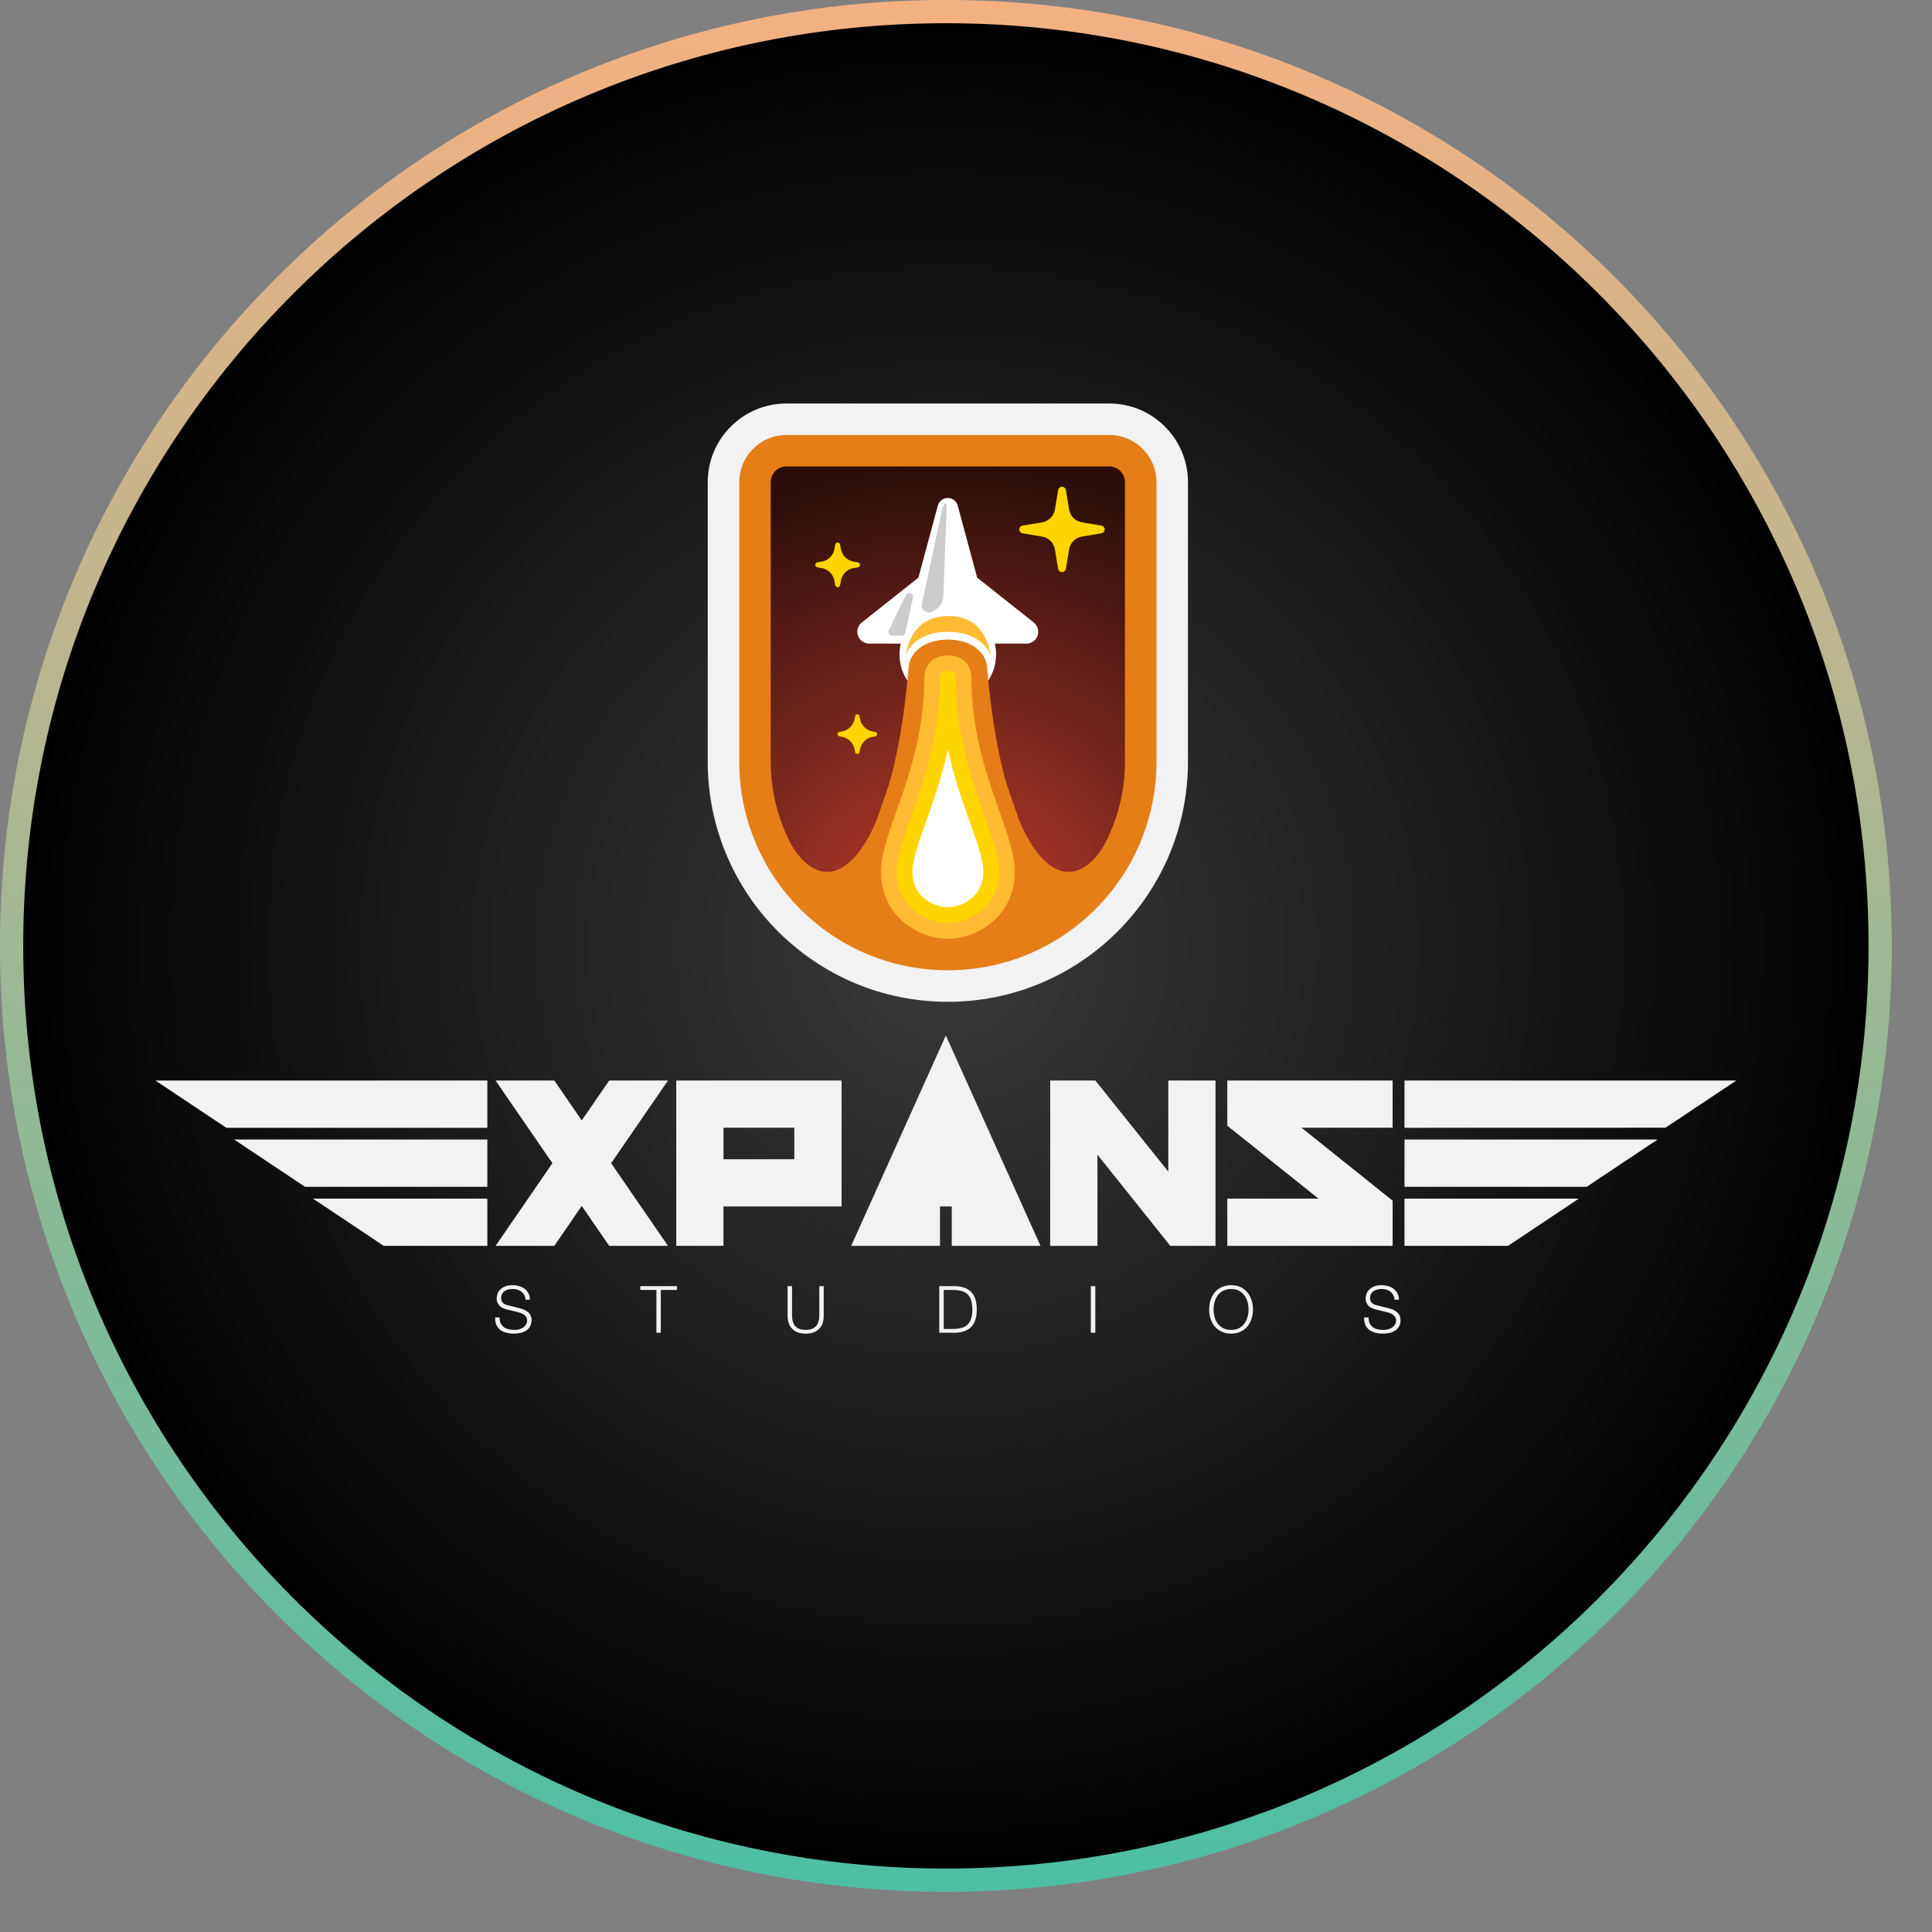
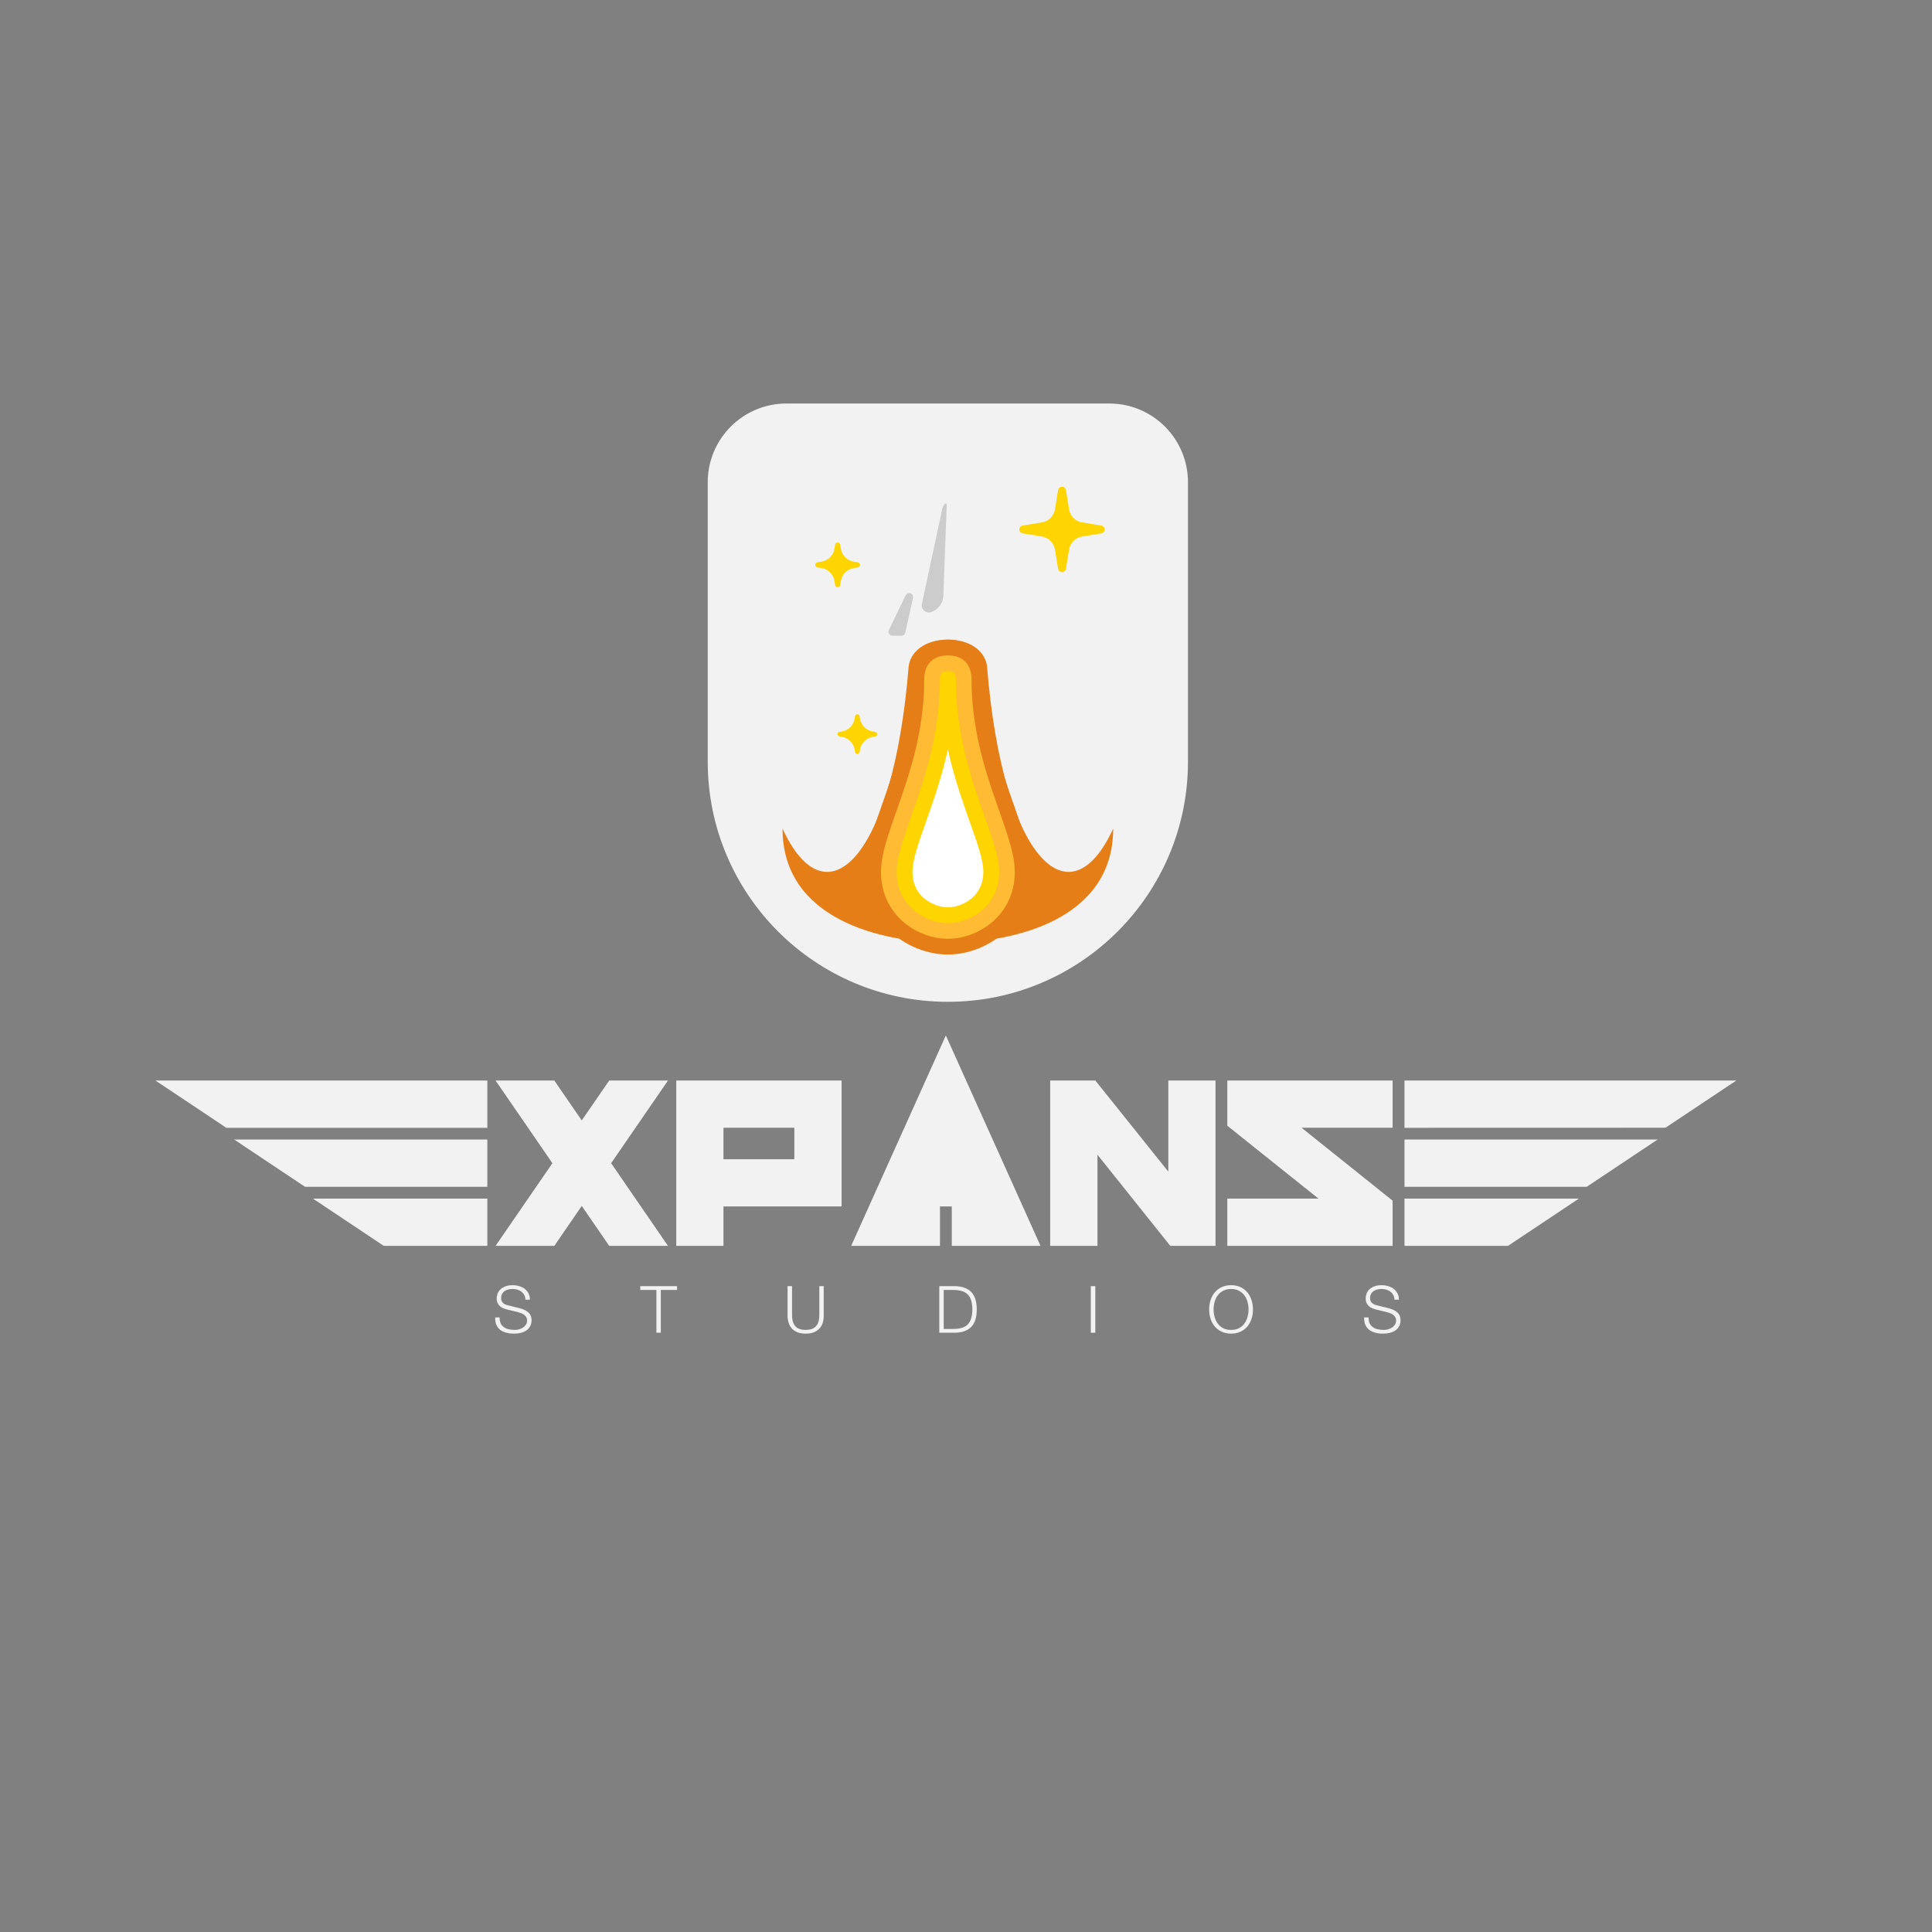
<svg xmlns="http://www.w3.org/2000/svg" width="28" height="28" viewBox="0 0 28 28" fill="none">
  <rect x="0" y="0" width="28" height="28" fill="#808080" stroke="none" />
-   <path d="M13.709 27.249C21.187 27.249 27.249 21.187 27.249 13.709C27.249 6.231 21.187 0.168 13.709 0.168C6.231 0.168 0.168 6.231 0.168 13.709C0.168 21.187 6.231 27.249 13.709 27.249Z" fill="url(#paint0_radial_1855_1467)" stroke="url(#paint1_linear_1855_1467)" stroke-width="0.337" stroke-miterlimit="10" />
  <path fill-rule="evenodd" clip-rule="evenodd" d="M7.241 19.093C7.24 19.127 7.246 19.156 7.257 19.18C7.268 19.203 7.284 19.221 7.304 19.235C7.323 19.249 7.347 19.259 7.374 19.265C7.401 19.271 7.43 19.274 7.461 19.274C7.478 19.274 7.498 19.272 7.518 19.267C7.539 19.262 7.559 19.253 7.577 19.242C7.594 19.232 7.609 19.217 7.621 19.2C7.633 19.183 7.639 19.162 7.639 19.137C7.639 19.118 7.635 19.102 7.627 19.088C7.618 19.074 7.607 19.063 7.594 19.053C7.58 19.044 7.565 19.036 7.549 19.03C7.532 19.024 7.516 19.019 7.501 19.015L7.35 18.979C7.331 18.974 7.312 18.967 7.293 18.96C7.275 18.952 7.258 18.942 7.245 18.93C7.231 18.917 7.22 18.901 7.211 18.883C7.203 18.865 7.198 18.843 7.198 18.816C7.198 18.8 7.202 18.781 7.208 18.759C7.214 18.736 7.226 18.716 7.243 18.696C7.261 18.677 7.284 18.66 7.314 18.647C7.345 18.633 7.383 18.626 7.431 18.626C7.464 18.626 7.496 18.631 7.526 18.64C7.556 18.648 7.583 18.662 7.605 18.679C7.628 18.697 7.646 18.719 7.66 18.745C7.673 18.771 7.68 18.801 7.68 18.836H7.616C7.614 18.81 7.609 18.788 7.598 18.768C7.588 18.749 7.574 18.733 7.558 18.72C7.541 18.707 7.522 18.698 7.5 18.691C7.478 18.684 7.456 18.681 7.432 18.681C7.41 18.681 7.388 18.683 7.368 18.688C7.347 18.693 7.329 18.701 7.314 18.711C7.299 18.721 7.286 18.735 7.277 18.752C7.267 18.769 7.263 18.79 7.263 18.815C7.263 18.831 7.265 18.845 7.271 18.856C7.276 18.868 7.283 18.878 7.293 18.886C7.302 18.894 7.313 18.901 7.325 18.906C7.338 18.911 7.351 18.915 7.365 18.918L7.529 18.959C7.553 18.965 7.575 18.973 7.596 18.982C7.617 18.991 7.636 19.002 7.652 19.016C7.668 19.029 7.681 19.046 7.69 19.065C7.699 19.085 7.704 19.108 7.704 19.136C7.704 19.144 7.703 19.154 7.701 19.166C7.7 19.179 7.696 19.192 7.69 19.207C7.684 19.221 7.675 19.235 7.664 19.25C7.653 19.264 7.638 19.277 7.619 19.289C7.6 19.3 7.576 19.31 7.548 19.317C7.519 19.324 7.485 19.328 7.446 19.328C7.406 19.328 7.369 19.323 7.335 19.314C7.301 19.305 7.272 19.291 7.248 19.272C7.224 19.253 7.206 19.229 7.193 19.2C7.18 19.17 7.175 19.134 7.177 19.093H7.241ZM9.279 18.64H9.812V18.695H9.577V19.315H9.513V18.695H9.279V18.64ZM11.414 18.64H11.479V19.058C11.479 19.097 11.483 19.13 11.492 19.157C11.501 19.185 11.513 19.207 11.53 19.224C11.547 19.242 11.568 19.254 11.593 19.262C11.617 19.27 11.645 19.274 11.676 19.274C11.707 19.274 11.735 19.27 11.76 19.262C11.784 19.254 11.805 19.242 11.822 19.224C11.839 19.207 11.852 19.185 11.861 19.157C11.87 19.13 11.874 19.097 11.874 19.058V18.64H11.938V19.072C11.938 19.107 11.933 19.14 11.924 19.171C11.914 19.202 11.899 19.229 11.877 19.252C11.856 19.276 11.829 19.294 11.796 19.308C11.763 19.321 11.723 19.328 11.676 19.328C11.629 19.328 11.589 19.321 11.556 19.308C11.523 19.294 11.496 19.276 11.475 19.252C11.454 19.229 11.439 19.202 11.429 19.171C11.419 19.14 11.414 19.107 11.414 19.072V18.64ZM13.613 18.64H13.846C13.949 18.643 14.026 18.672 14.078 18.727C14.13 18.782 14.156 18.866 14.156 18.978C14.156 19.09 14.13 19.173 14.078 19.228C14.026 19.283 13.949 19.312 13.846 19.315H13.613V18.64ZM13.677 19.26H13.814C13.862 19.26 13.904 19.255 13.939 19.244C13.974 19.234 14.003 19.218 14.025 19.195C14.048 19.172 14.065 19.143 14.075 19.107C14.086 19.071 14.092 19.028 14.092 18.978C14.092 18.927 14.086 18.884 14.075 18.848C14.065 18.812 14.048 18.783 14.025 18.76C14.003 18.738 13.974 18.721 13.939 18.711C13.904 18.701 13.862 18.695 13.814 18.695H13.677V19.26ZM15.809 18.64H15.874V19.315H15.809V18.64ZM17.588 18.978C17.588 19.014 17.593 19.05 17.603 19.086C17.612 19.121 17.627 19.153 17.648 19.181C17.668 19.209 17.695 19.232 17.727 19.249C17.759 19.266 17.797 19.274 17.842 19.274C17.887 19.274 17.925 19.266 17.957 19.249C17.988 19.232 18.015 19.209 18.035 19.181C18.055 19.153 18.071 19.121 18.08 19.086C18.09 19.05 18.095 19.014 18.095 18.978C18.095 18.941 18.09 18.904 18.08 18.869C18.071 18.834 18.055 18.802 18.035 18.774C18.015 18.746 17.988 18.724 17.957 18.707C17.925 18.69 17.887 18.681 17.842 18.681C17.797 18.681 17.759 18.69 17.727 18.707C17.695 18.724 17.668 18.746 17.648 18.774C17.627 18.802 17.612 18.834 17.603 18.869C17.593 18.904 17.588 18.941 17.588 18.978ZM17.524 18.978C17.524 18.931 17.53 18.887 17.544 18.845C17.557 18.802 17.577 18.765 17.603 18.733C17.63 18.7 17.663 18.674 17.703 18.655C17.743 18.636 17.789 18.626 17.842 18.626C17.895 18.626 17.941 18.636 17.981 18.655C18.02 18.674 18.053 18.7 18.08 18.733C18.106 18.765 18.126 18.802 18.139 18.845C18.153 18.887 18.159 18.931 18.159 18.978C18.159 19.024 18.153 19.069 18.139 19.111C18.126 19.153 18.106 19.19 18.08 19.222C18.053 19.254 18.02 19.28 17.981 19.299C17.941 19.318 17.895 19.328 17.842 19.328C17.789 19.328 17.743 19.318 17.703 19.299C17.663 19.28 17.63 19.254 17.603 19.222C17.577 19.19 17.557 19.153 17.544 19.111C17.53 19.069 17.524 19.024 17.524 18.978ZM19.835 19.093C19.834 19.127 19.839 19.156 19.851 19.18C19.862 19.203 19.878 19.221 19.898 19.235C19.917 19.249 19.941 19.259 19.968 19.265C19.995 19.271 20.024 19.274 20.055 19.274C20.072 19.274 20.091 19.272 20.112 19.267C20.133 19.262 20.152 19.253 20.17 19.242C20.188 19.232 20.203 19.217 20.215 19.2C20.227 19.183 20.233 19.162 20.233 19.137C20.233 19.118 20.229 19.102 20.22 19.088C20.212 19.074 20.201 19.063 20.187 19.053C20.174 19.044 20.159 19.036 20.142 19.03C20.126 19.024 20.11 19.019 20.094 19.015L19.944 18.979C19.925 18.974 19.906 18.967 19.887 18.96C19.869 18.952 19.852 18.942 19.838 18.93C19.825 18.917 19.814 18.901 19.805 18.883C19.797 18.865 19.792 18.843 19.792 18.816C19.792 18.8 19.795 18.781 19.802 18.759C19.808 18.736 19.82 18.716 19.837 18.696C19.854 18.677 19.878 18.66 19.908 18.647C19.939 18.633 19.977 18.626 20.024 18.626C20.058 18.626 20.09 18.631 20.12 18.64C20.15 18.648 20.177 18.662 20.199 18.679C20.222 18.697 20.24 18.719 20.253 18.745C20.267 18.771 20.274 18.801 20.274 18.836H20.21C20.208 18.81 20.203 18.788 20.192 18.768C20.182 18.749 20.168 18.733 20.151 18.72C20.135 18.707 20.116 18.698 20.094 18.691C20.072 18.684 20.049 18.681 20.025 18.681C20.003 18.681 19.982 18.683 19.962 18.688C19.941 18.693 19.923 18.701 19.908 18.711C19.892 18.721 19.88 18.735 19.871 18.752C19.861 18.769 19.856 18.79 19.856 18.815C19.856 18.831 19.859 18.845 19.864 18.856C19.87 18.868 19.877 18.878 19.887 18.886C19.896 18.894 19.907 18.901 19.919 18.906C19.931 18.911 19.945 18.915 19.958 18.918L20.123 18.959C20.147 18.965 20.169 18.973 20.19 18.982C20.211 18.991 20.23 19.002 20.246 19.016C20.262 19.029 20.275 19.046 20.284 19.065C20.293 19.085 20.297 19.108 20.297 19.136C20.297 19.144 20.297 19.154 20.295 19.166C20.294 19.179 20.29 19.192 20.284 19.207C20.278 19.221 20.269 19.235 20.258 19.25C20.247 19.264 20.232 19.277 20.213 19.289C20.194 19.3 20.17 19.31 20.142 19.317C20.113 19.324 20.079 19.328 20.04 19.328C20 19.328 19.963 19.323 19.929 19.314C19.895 19.305 19.866 19.291 19.842 19.272C19.818 19.253 19.8 19.229 19.787 19.2C19.774 19.17 19.769 19.134 19.77 19.093H19.835Z" fill="#F2F2F2" />
  <path fill-rule="evenodd" clip-rule="evenodd" d="M11.398 5.848H16.076C16.706 5.848 17.217 6.358 17.217 6.989V11.039C17.217 12.961 15.659 14.519 13.737 14.519C11.815 14.519 10.257 12.961 10.257 11.039V6.989C10.257 6.358 10.768 5.848 11.398 5.848Z" fill="#F2F2F2" />
-   <path fill-rule="evenodd" clip-rule="evenodd" d="M11.398 6.304H16.076C16.454 6.304 16.761 6.61 16.761 6.988V11.039C16.761 12.709 15.407 14.062 13.737 14.062C12.068 14.062 10.714 12.709 10.714 11.039V6.988C10.714 6.61 11.02 6.304 11.398 6.304Z" fill="#E67E17" />
-   <path fill-rule="evenodd" clip-rule="evenodd" d="M11.398 6.76H16.076C16.202 6.76 16.304 6.862 16.304 6.988V11.039C16.304 12.457 15.155 13.606 13.737 13.606C12.319 13.606 11.17 12.457 11.17 11.039V6.988C11.17 6.862 11.272 6.76 11.398 6.76Z" fill="url(#paint2_radial_1855_1467)" />
-   <path fill-rule="evenodd" clip-rule="evenodd" d="M13.736 7.217C13.803 7.217 13.862 7.262 13.88 7.327L14.162 8.373C14.166 8.376 14.171 8.379 14.175 8.382L14.982 9.022C15.056 9.081 15.069 9.189 15.01 9.263C14.977 9.304 14.928 9.327 14.876 9.327L14.418 9.327C14.502 9.692 14.282 10.061 13.918 10.159C13.859 10.175 13.797 10.183 13.736 10.183C13.35 10.183 13.037 9.87 13.037 9.484C13.037 9.431 13.042 9.379 13.054 9.328L12.596 9.327C12.502 9.327 12.425 9.251 12.425 9.156C12.425 9.104 12.449 9.055 12.49 9.022L13.297 8.382C13.301 8.379 13.306 8.376 13.31 8.373L13.592 7.327C13.61 7.262 13.669 7.217 13.736 7.217Z" fill="white" />
  <path fill-rule="evenodd" clip-rule="evenodd" d="M13.125 8.628C13.137 8.604 13.163 8.591 13.189 8.597C13.22 8.604 13.239 8.634 13.232 8.665L13.121 9.169C13.115 9.195 13.092 9.213 13.065 9.213H12.934C12.925 9.213 12.916 9.211 12.909 9.208C12.88 9.194 12.868 9.16 12.882 9.132L13.125 8.628ZM13.705 7.298C13.714 7.298 13.721 7.305 13.721 7.314L13.672 8.634C13.668 8.742 13.597 8.837 13.494 8.871C13.476 8.877 13.458 8.878 13.44 8.874C13.384 8.862 13.349 8.807 13.361 8.752L13.657 7.37C13.662 7.344 13.675 7.321 13.694 7.302C13.697 7.299 13.701 7.297 13.705 7.298Z" fill="#CCCCCC" />
-   <path fill-rule="evenodd" clip-rule="evenodd" d="M13.737 9.156C13.281 9.156 13.115 9.442 13.115 9.556C13.176 9.137 13.386 8.928 13.743 8.928C14.101 8.928 14.309 9.137 14.37 9.556C14.37 9.442 14.194 9.156 13.737 9.156Z" fill="#FFBB33" />
  <path fill-rule="evenodd" clip-rule="evenodd" d="M13.737 9.27C14.08 9.27 14.289 9.455 14.306 9.67C14.534 12.465 15.506 13.378 16.133 12.009C16.133 13.321 14.71 13.663 13.737 13.663C12.765 13.663 11.341 13.321 11.341 12.009C11.969 13.378 12.94 12.465 13.168 9.67C13.186 9.455 13.395 9.27 13.737 9.27Z" fill="#E67E17" />
  <path fill-rule="evenodd" clip-rule="evenodd" d="M13.737 9.784C13.756 9.784 13.776 9.78 13.787 9.791C13.798 9.802 13.794 9.822 13.794 9.841C13.794 10.654 14.027 11.319 14.213 11.847C14.325 12.163 14.422 12.424 14.422 12.636C14.422 12.84 14.346 12.998 14.233 13.111C14.094 13.25 13.902 13.321 13.737 13.321C13.573 13.321 13.381 13.25 13.241 13.111C13.129 12.998 13.053 12.84 13.053 12.636C13.053 12.424 13.15 12.163 13.261 11.847C13.448 11.319 13.68 10.654 13.68 9.841C13.68 9.822 13.677 9.802 13.688 9.791C13.699 9.78 13.719 9.784 13.737 9.784Z" fill="white" stroke="#FFD500" stroke-width="0.342" />
  <path d="M13.737 9.442C13.868 9.442 13.963 9.484 14.029 9.549C14.094 9.614 14.137 9.708 14.137 9.841C14.137 10.609 14.36 11.235 14.536 11.733C14.663 12.095 14.764 12.395 14.764 12.636C14.764 12.945 14.645 13.183 14.475 13.353C14.268 13.56 13.982 13.663 13.737 13.663C13.493 13.663 13.207 13.56 12.999 13.353C12.829 13.183 12.71 12.945 12.71 12.636C12.71 12.395 12.811 12.095 12.939 11.733C13.114 11.235 13.338 10.609 13.338 9.841C13.338 9.708 13.381 9.614 13.446 9.549C13.511 9.484 13.606 9.442 13.737 9.442Z" stroke="#E67E17" stroke-width="0.342" />
  <path d="M13.509 9.841C13.509 9.689 13.588 9.613 13.738 9.613C13.887 9.613 13.966 9.689 13.966 9.841C13.966 11.153 14.593 12.066 14.593 12.636C14.593 13.207 14.108 13.492 13.738 13.492C13.367 13.492 12.882 13.207 12.882 12.636C12.882 12.066 13.509 11.153 13.509 9.841Z" stroke="#FFBB33" stroke-width="0.228" />
  <path fill-rule="evenodd" clip-rule="evenodd" d="M15.101 7.776L14.82 7.729C14.789 7.724 14.768 7.695 14.773 7.664C14.777 7.64 14.796 7.621 14.82 7.617L15.101 7.571C15.197 7.555 15.273 7.479 15.289 7.383L15.335 7.102C15.34 7.071 15.37 7.05 15.401 7.055C15.425 7.059 15.444 7.078 15.448 7.102L15.494 7.383C15.51 7.479 15.585 7.555 15.682 7.571L15.962 7.617C15.993 7.622 16.015 7.651 16.009 7.682C16.006 7.706 15.986 7.725 15.962 7.729L15.682 7.776C15.585 7.791 15.51 7.867 15.494 7.964L15.448 8.244C15.443 8.275 15.413 8.296 15.382 8.291C15.358 8.287 15.339 8.268 15.335 8.244L15.289 7.964C15.273 7.867 15.197 7.791 15.101 7.776Z" fill="#FFD500" />
  <path fill-rule="evenodd" clip-rule="evenodd" d="M11.906 8.232L11.847 8.223C11.827 8.219 11.813 8.2 11.816 8.18C11.819 8.165 11.831 8.153 11.847 8.15L11.906 8.14C12.002 8.124 12.078 8.049 12.094 7.952L12.104 7.893C12.107 7.873 12.126 7.86 12.146 7.863C12.161 7.866 12.174 7.878 12.176 7.893L12.186 7.952C12.202 8.049 12.277 8.124 12.374 8.14L12.433 8.15C12.453 8.153 12.466 8.172 12.463 8.192C12.461 8.208 12.448 8.22 12.433 8.223L12.374 8.232C12.277 8.248 12.202 8.324 12.186 8.42L12.176 8.479C12.173 8.499 12.154 8.513 12.134 8.51C12.118 8.507 12.106 8.495 12.104 8.479L12.094 8.42C12.078 8.324 12.002 8.248 11.906 8.232Z" fill="#FFD500" />
  <path fill-rule="evenodd" clip-rule="evenodd" d="M12.199 10.678L12.165 10.672C12.147 10.669 12.135 10.652 12.138 10.634C12.14 10.62 12.151 10.61 12.165 10.607L12.199 10.602C12.296 10.586 12.371 10.51 12.387 10.414L12.393 10.379C12.396 10.361 12.413 10.349 12.43 10.352C12.444 10.354 12.455 10.365 12.457 10.379L12.463 10.414C12.479 10.51 12.555 10.586 12.651 10.602L12.685 10.607C12.703 10.61 12.715 10.627 12.713 10.645C12.71 10.659 12.699 10.669 12.685 10.672L12.651 10.678C12.555 10.693 12.479 10.769 12.463 10.866L12.457 10.9C12.454 10.918 12.438 10.93 12.42 10.927C12.406 10.925 12.395 10.914 12.393 10.9L12.387 10.866C12.371 10.769 12.296 10.693 12.199 10.678Z" fill="#FFD500" />
  <path fill-rule="evenodd" clip-rule="evenodd" d="M7.063 17.371V18.056H5.562L4.535 17.371H7.063ZM22.882 17.371L21.855 18.056H20.355V17.371H22.882ZM8.829 15.66H9.681L8.857 16.858L9.681 18.056H8.829L8.431 17.477L8.034 18.056H7.182L8.006 16.858L7.182 15.66H8.034L8.431 16.238L8.829 15.66ZM20.183 15.66V16.344H18.863L20.183 17.401V18.056H17.787V17.371H19.108L17.787 16.315V15.66H20.183ZM12.197 15.66V17.485H10.485V18.056H9.801V15.66H12.197ZM11.512 16.344H10.485V16.801H11.512V16.344ZM15.875 15.66L16.932 16.98V15.66H17.616V18.056H16.961L15.905 16.735V18.056H15.22V15.66H15.875ZM13.708 15.007L15.08 18.056H13.794V17.485H13.623V18.056H12.336L13.708 15.007ZM7.063 16.515V17.2H4.421L3.394 16.515H7.063ZM24.023 16.515L22.996 17.2L20.355 17.2V16.515H24.023ZM7.063 15.66V16.345H3.28L2.253 15.66L7.063 15.66ZM20.355 15.66L25.164 15.66L24.137 16.344L20.355 16.345V15.66Z" fill="#F2F2F2" />
  <defs>
    <radialGradient id="paint0_radial_1855_1467" cx="0" cy="0" r="1" gradientUnits="userSpaceOnUse" gradientTransform="translate(13.709 13.709) scale(13.54)">
      <stop stop-color="#3A3A3A" />
      <stop offset="0.548" stop-color="#1B1B1B" />
      <stop offset="1" />
    </radialGradient>
    <linearGradient id="paint1_linear_1855_1467" x1="13.709" y1="-4.82665e-05" x2="13.709" y2="27.417" gradientUnits="userSpaceOnUse">
      <stop stop-color="#F4B183" />
      <stop offset="1" stop-color="#4DBEA3" />
    </linearGradient>
    <radialGradient id="paint2_radial_1855_1467" cx="0" cy="0" r="1" gradientUnits="userSpaceOnUse" gradientTransform="translate(13.737 13.606) rotate(-90) scale(6.846)">
      <stop stop-color="#C43E2F" />
      <stop offset="1" stop-color="#2B0E0A" />
    </radialGradient>
  </defs>
</svg>